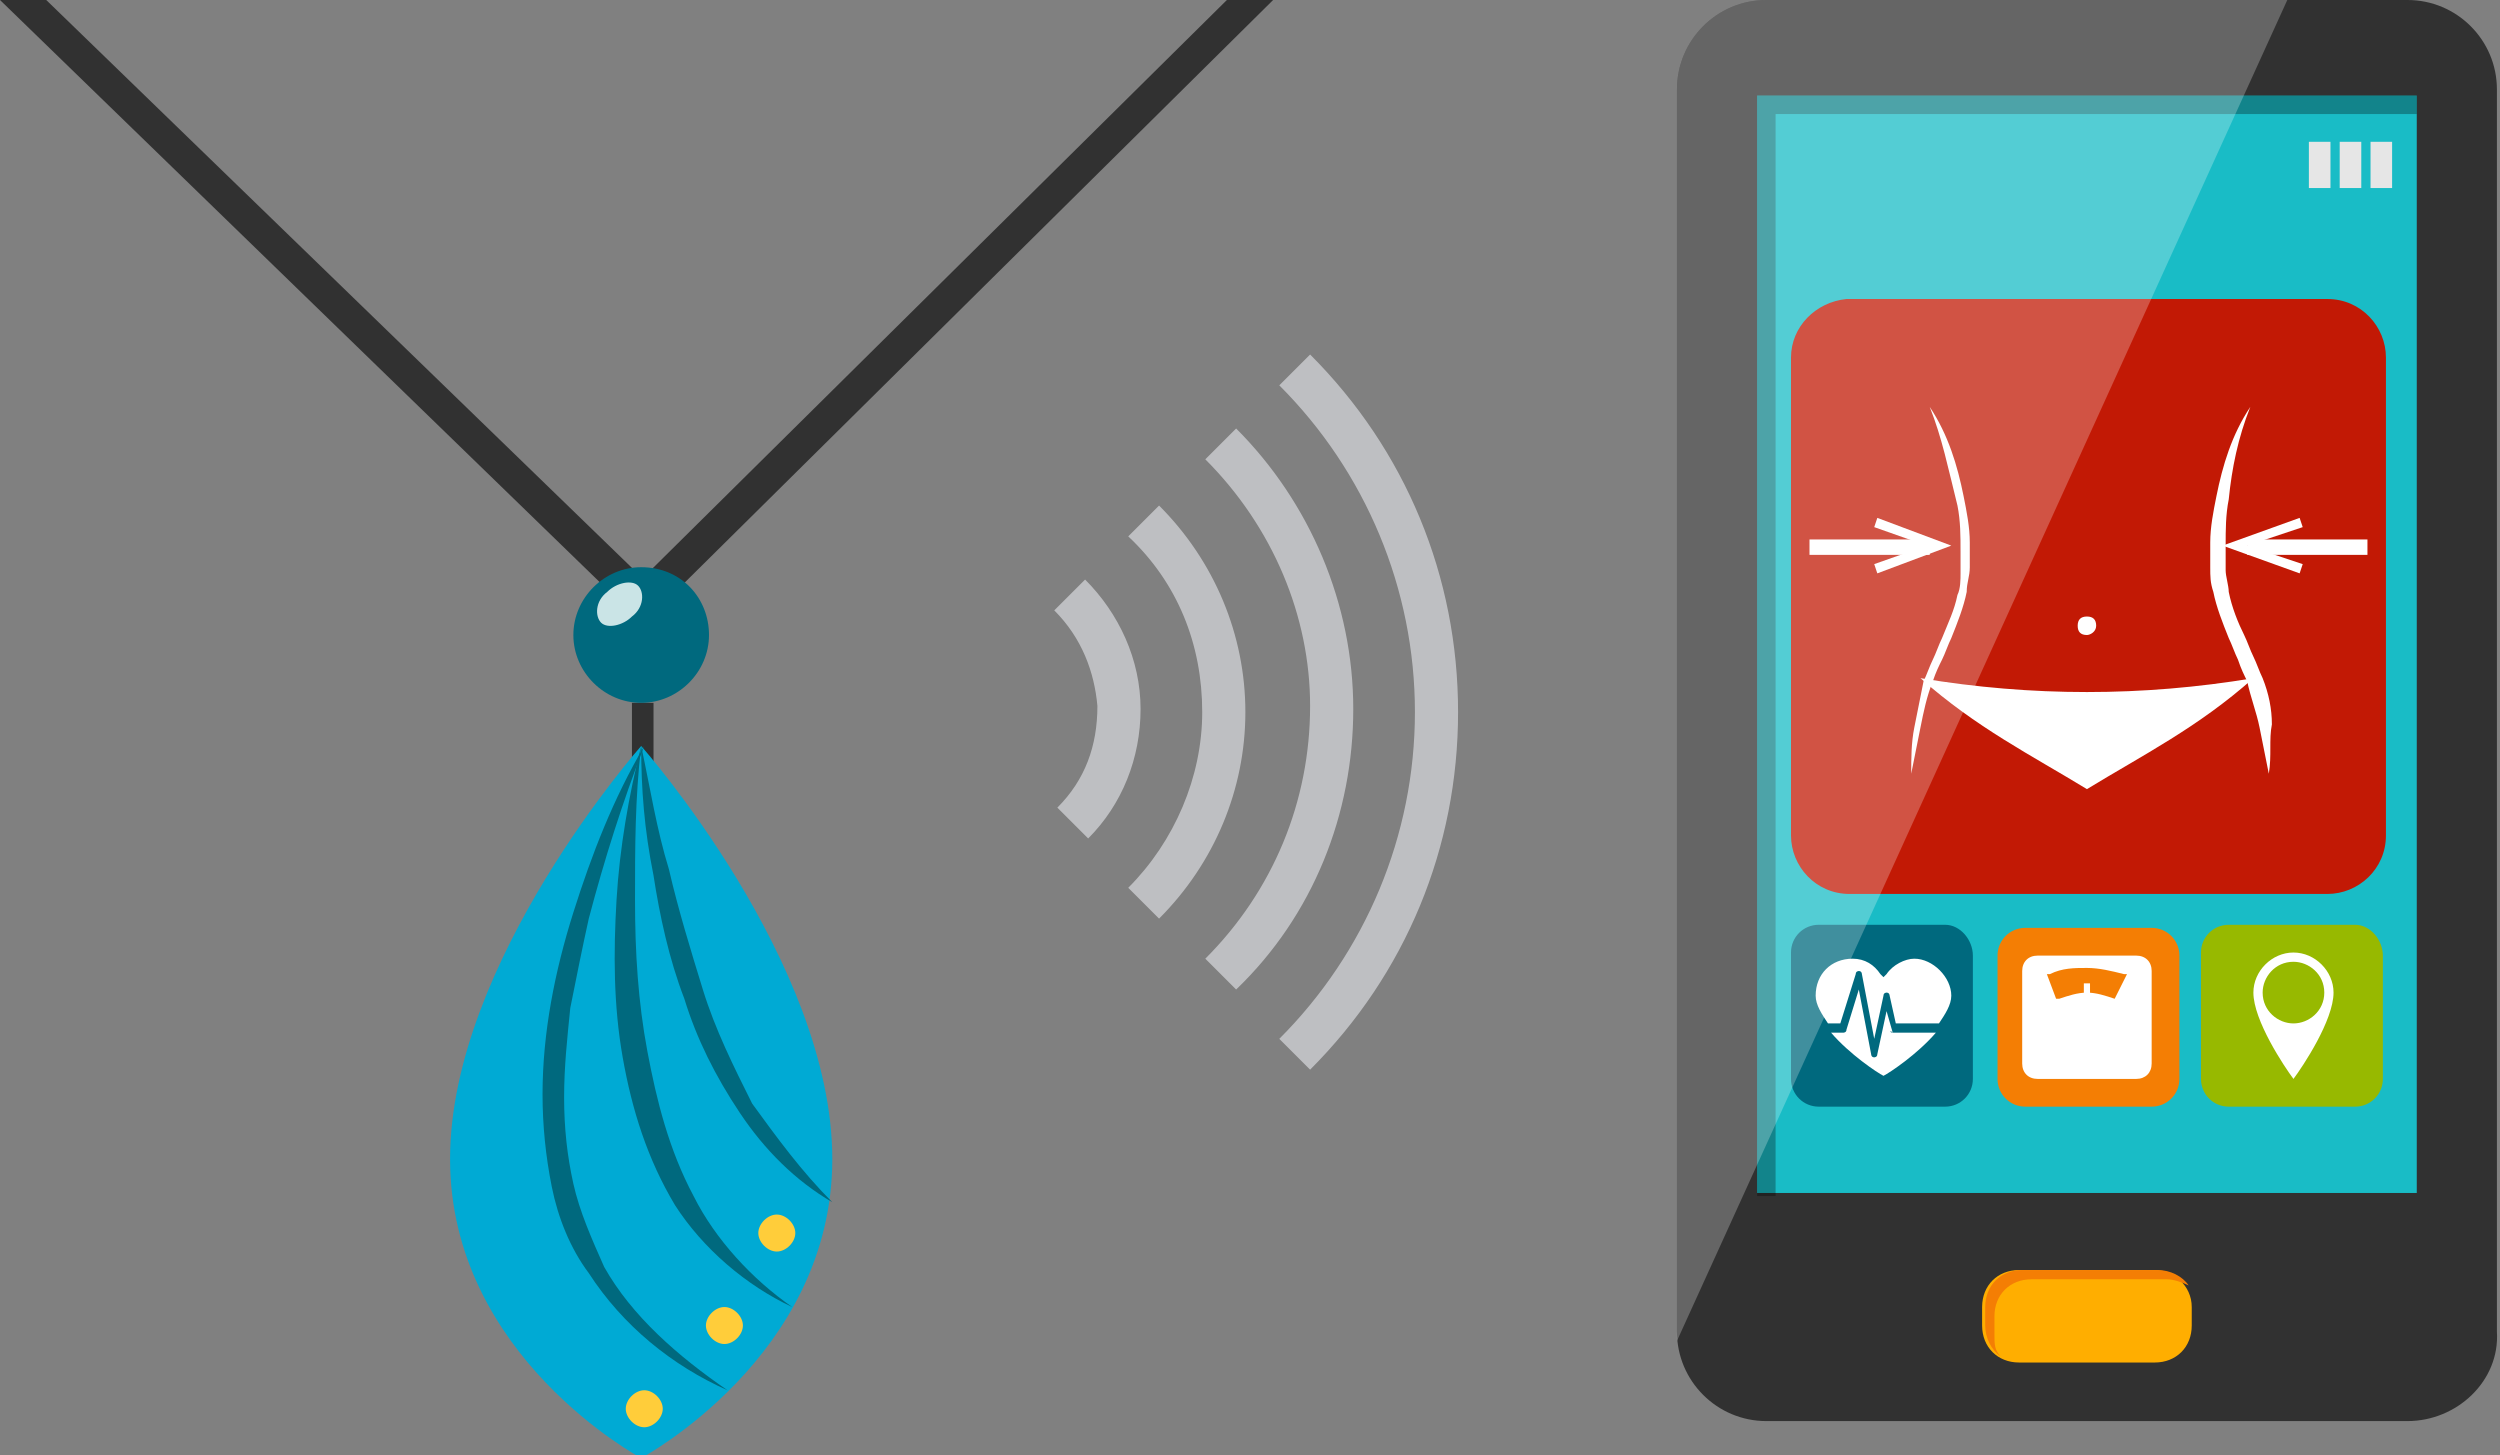
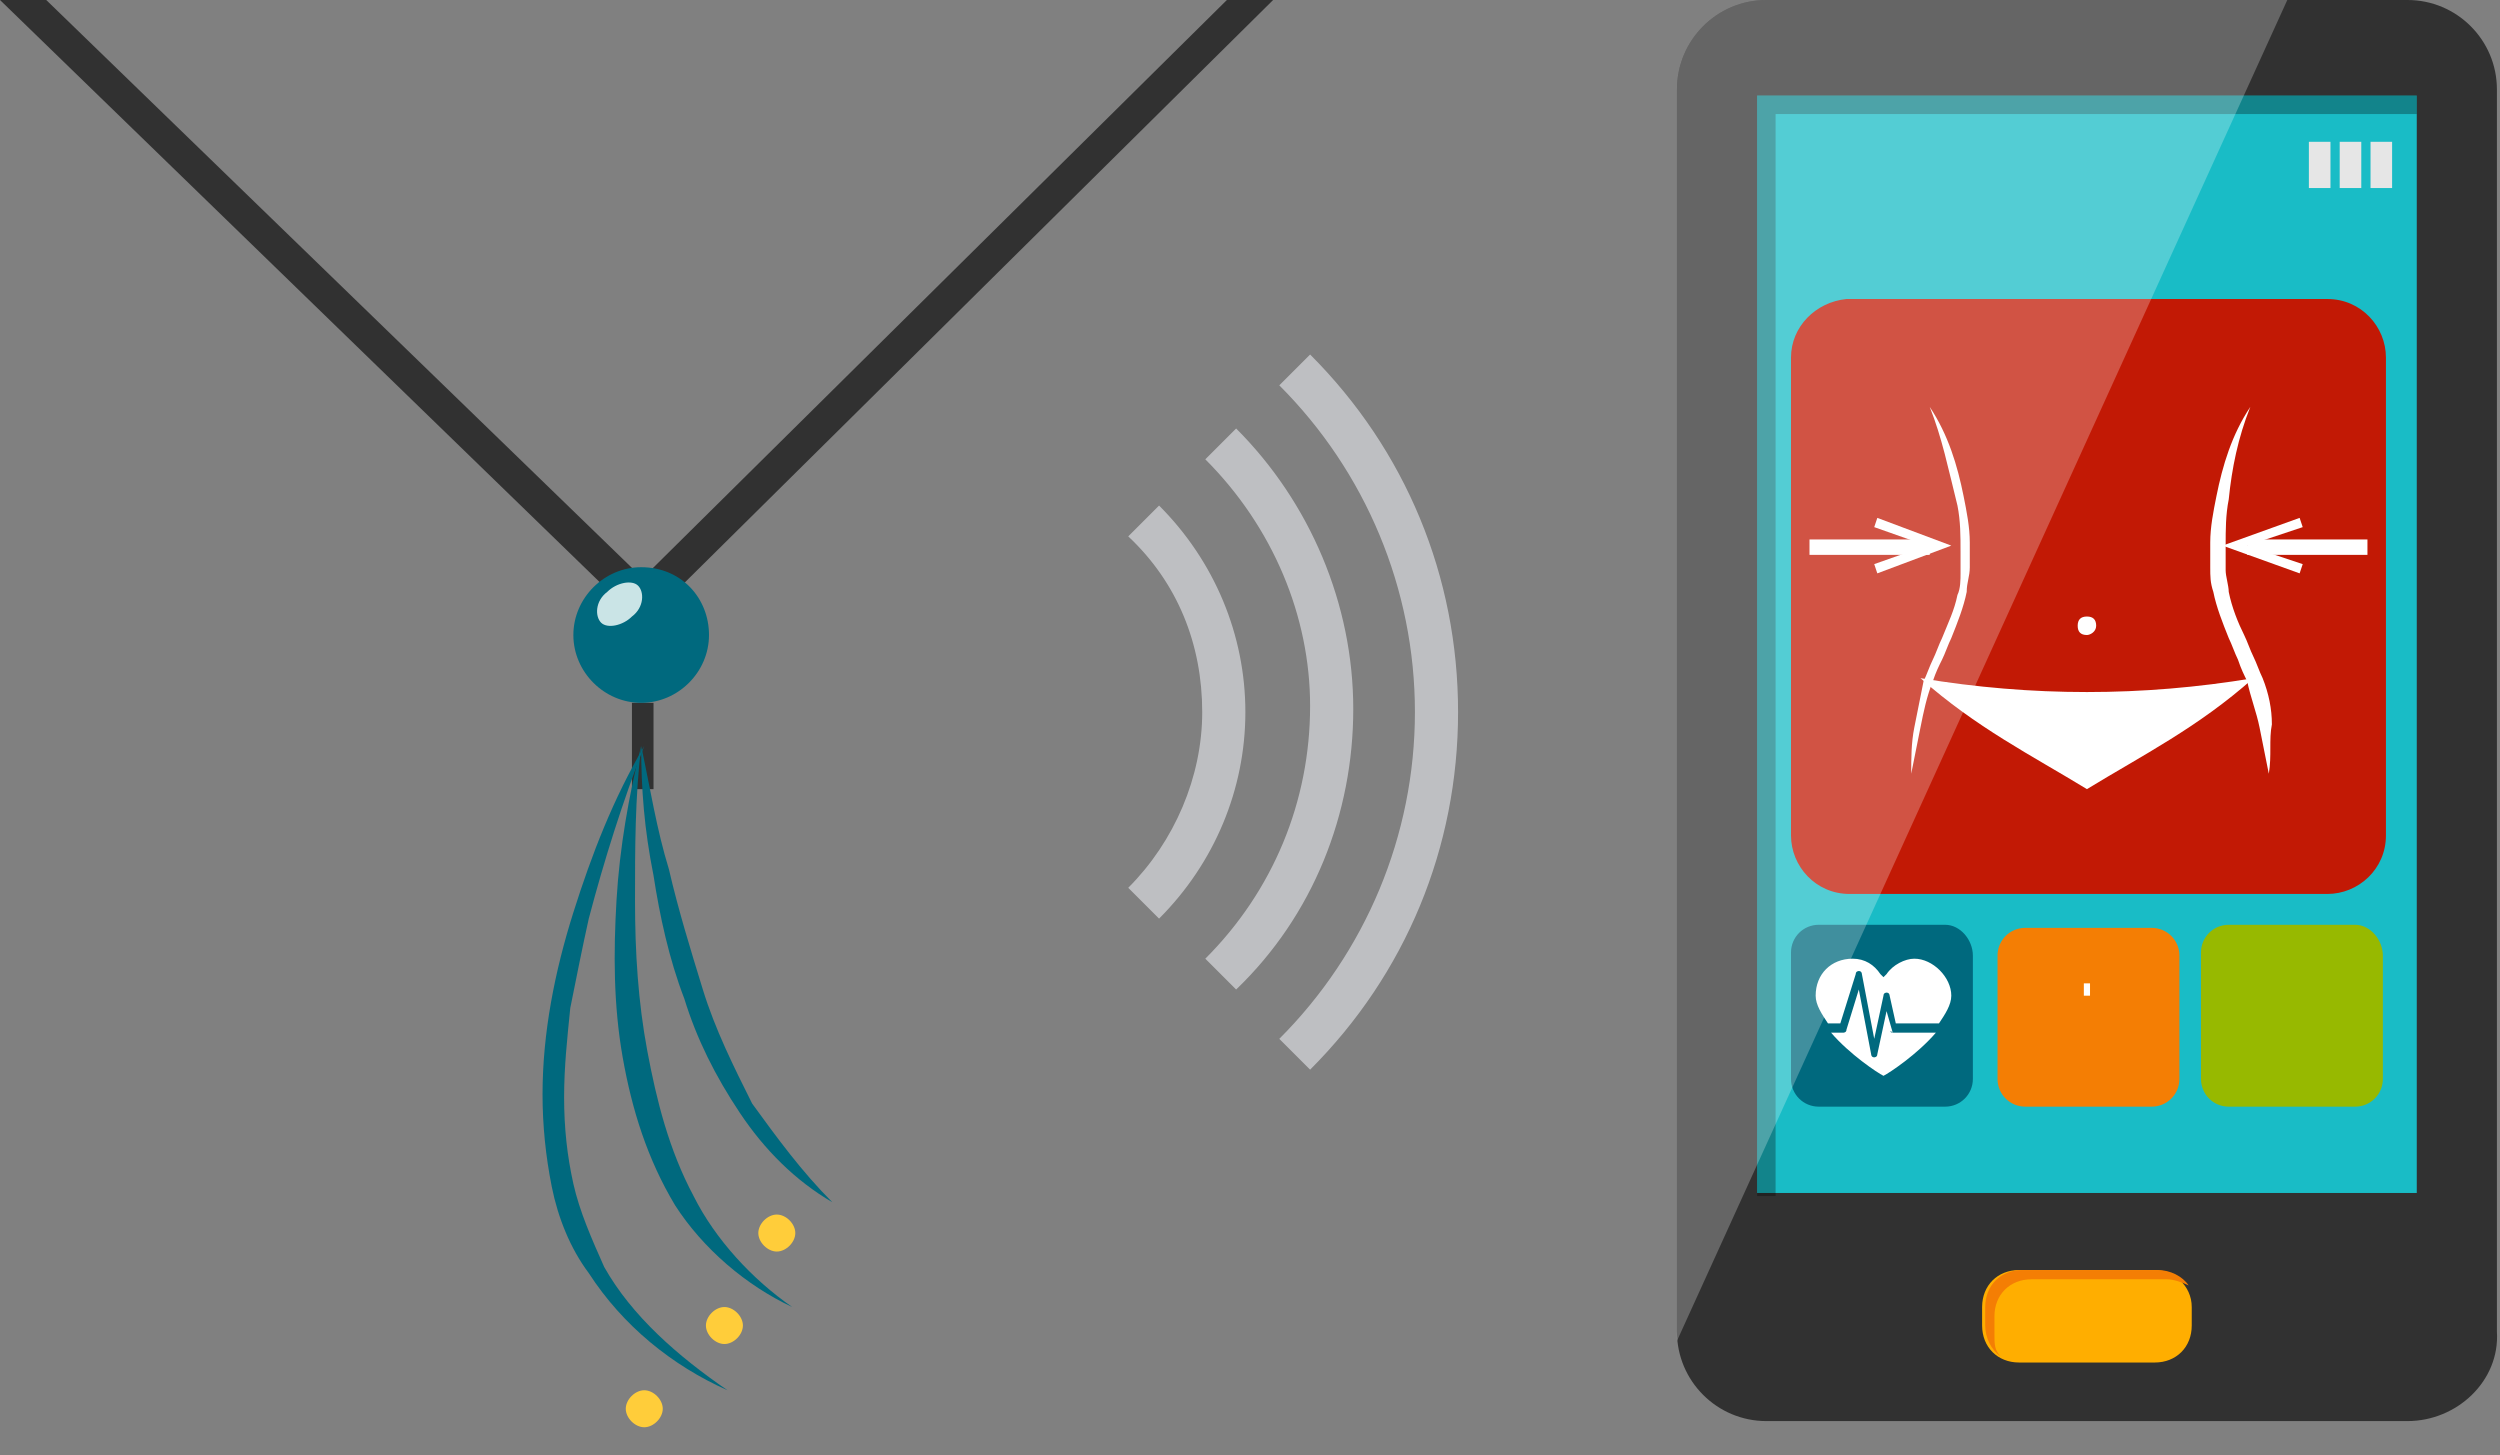
<svg xmlns="http://www.w3.org/2000/svg" version="1.1" x="0px" y="0px" viewBox="0 0 81.1 47.2" style="enable-background:new 0 0 81.1 47.2;" xml:space="preserve">
  <rect x="0" y="0" width="81.1" height="47.2" fill="#808080" stroke="none" />
  <style type="text/css">
	.st0{fill:#313131;}
	.st1{fill:#19BCC6;}
	.st2{opacity:0.3;}
	.st3{fill:#FFFFFF;}
	.st4{fill:#676767;}
	.st5{fill:#BEBFC2;}
	.st6{fill:#999D97;}
	.st7{fill:#E6E6E6;}
	.st8{fill:#00AAD4;}
	.st9{opacity:0.2;}
	.st10{fill:#00697E;}
	.st11{fill:#DADADA;}
	.st12{fill:#C21905;}
	.st13{opacity:0.2;fill:#FFFFFF;}
	.st14{fill:#F5CCAB;}
	.st15{fill:#E0A582;}
	.st16{opacity:0.3;fill:#FFFFFF;}
	.st17{fill:#79787C;}
	.st18{fill:#B31A02;}
	.st19{fill:#F45F2C;}
	.st20{fill:#FFAE00;}
	.st21{fill:#F47E04;}
	.st22{fill:#C7A68A;}
	.st23{opacity:0.25;fill:#FFFFFF;}
	.st24{fill:#3390A5;}
	.st25{fill:#156070;}
	.st26{fill:#F31B02;}
	.st27{fill:#CAE4E6;}
	.st28{fill:#FFCD3A;}
	.st29{fill:#97B900;}
	.st30{opacity:0.5;fill:#FFFFFF;}
	.st31{opacity:0.5;}
	.st32{fill:#9F5D51;}
	.st33{fill:#FFDAB8;}
</style>
  <g id="Background">
</g>
  <g id="Icons">
    <g>
      <g>
-         <path class="st5" d="M34.2,19.8l1-1c1.1,1.1,1.8,2.6,1.8,4.2c0,1.6-0.6,3.1-1.7,4.2l-1-1c0.9-0.9,1.3-2,1.3-3.3     C35.5,21.8,35.1,20.7,34.2,19.8z" />
        <path class="st5" d="M36.6,28.8c1.5-1.5,2.4-3.6,2.4-5.7c0-2.2-0.8-4.2-2.4-5.7l1-1c1.8,1.8,2.8,4.2,2.8,6.7c0,2.5-1,4.9-2.8,6.7     L36.6,28.8z" />
        <path class="st5" d="M39.1,14.9l1-1c2.4,2.4,3.8,5.7,3.8,9.1c0,3.4-1.3,6.7-3.8,9.1l-1-1c2.2-2.2,3.4-5.1,3.4-8.2     C42.5,20,41.3,17.1,39.1,14.9z" />
        <path class="st5" d="M41.5,33.7c2.8-2.8,4.4-6.6,4.4-10.6c0-4-1.6-7.8-4.4-10.6l1-1c3.1,3.1,4.8,7.2,4.8,11.6     c0,4.4-1.7,8.5-4.8,11.6L41.5,33.7z" />
      </g>
      <g>
        <polygon class="st0" points="21.2,19.9 20.5,19.1 39.8,0 41.3,0    " />
        <polygon class="st0" points="20.5,19.9 0,0 1.5,0 21.2,19.1    " />
        <rect x="20.5" y="22.8" class="st0" width="0.7" height="2.8" />
        <g>
          <path class="st10" d="M23,20.6c0,1.2-1,2.2-2.2,2.2c-1.2,0-2.2-1-2.2-2.2s1-2.2,2.2-2.2C22.1,18.4,23,19.4,23,20.6z" />
          <path class="st27" d="M20.7,19c0.2,0.2,0.2,0.7-0.2,1c-0.3,0.3-0.8,0.4-1,0.2c-0.2-0.2-0.2-0.7,0.2-1C20,18.9,20.5,18.8,20.7,19      z" />
        </g>
        <g>
-           <path class="st8" d="M14.6,37.6c0,6.4,6.2,9.7,6.2,9.7s6.2-3.3,6.2-9.7s-6.2-13.4-6.2-13.4S14.6,31.2,14.6,37.6z" />
          <path class="st10" d="M25.7,42.4c-1.5-0.7-2.9-1.9-3.8-3.3c-0.9-1.5-1.4-3.1-1.7-4.8c-0.3-1.7-0.3-3.4-0.2-5.1      c0.1-1.7,0.4-3.4,0.8-5l0,0l0,0c0,0,0,0,0,0l0,0v0c0,0,0,0,0,0c0,0,0,0,0,0l0,0c0,0,0,0,0,0v0c-0.2,1.7-0.2,3.3-0.2,5      c0,1.7,0.1,3.3,0.4,4.9c0.3,1.6,0.7,3.2,1.5,4.7C23.2,40.2,24.4,41.5,25.7,42.4z" />
          <g>
            <path class="st10" d="M23.6,45.1c-1.8-0.8-3.4-2.1-4.5-3.8c-0.6-0.8-1-1.8-1.2-2.8c-0.2-1-0.3-2-0.3-3c0-2,0.4-4,1-5.9       c0.6-1.9,1.3-3.7,2.3-5.4l0,0l0,0c0,0,0,0,0,0l0,0v0c0,0,0,0,0,0c0,0,0,0,0,0l0,0c0,0,0,0,0,0l0,0c-0.7,1.8-1.3,3.7-1.8,5.6       c-0.2,0.9-0.4,1.9-0.6,2.9c-0.1,1-0.2,1.9-0.2,2.9c0,1,0.1,1.9,0.3,2.8c0.2,0.9,0.6,1.8,1,2.7C20.5,42.7,22,44,23.6,45.1z" />
            <path class="st10" d="M20.8,24.2c0.3,1.4,0.5,2.7,0.9,4c0.3,1.3,0.7,2.6,1.1,3.9c0.4,1.3,1,2.5,1.6,3.7C25.2,36.9,26,38,27,39       c-1.2-0.7-2.2-1.7-3-2.9c-0.8-1.2-1.4-2.4-1.8-3.7c-0.5-1.3-0.8-2.7-1-4C20.9,26.9,20.8,25.6,20.8,24.2z" />
          </g>
          <path class="st28" d="M25.8,40c0,0.3-0.3,0.6-0.6,0.6s-0.6-0.3-0.6-0.6c0-0.3,0.3-0.6,0.6-0.6S25.8,39.7,25.8,40z" />
          <path class="st28" d="M24.1,43c0,0.3-0.3,0.6-0.6,0.6c-0.3,0-0.6-0.3-0.6-0.6c0-0.3,0.3-0.6,0.6-0.6      C23.8,42.4,24.1,42.7,24.1,43z" />
          <path class="st28" d="M21.5,45.7c0,0.3-0.3,0.6-0.6,0.6c-0.3,0-0.6-0.3-0.6-0.6c0-0.3,0.3-0.6,0.6-0.6      C21.2,45.1,21.5,45.4,21.5,45.7z" />
        </g>
      </g>
      <g>
        <path class="st0" d="M78.1,46.1H57.3c-1.6,0-2.9-1.3-2.9-2.9V2.9c0-1.6,1.3-2.9,2.9-2.9h20.8c1.6,0,2.9,1.3,2.9,2.9v40.3     C81.1,44.8,79.7,46.1,78.1,46.1z" />
        <rect x="57" y="3.1" class="st1" width="21.4" height="35.6" />
        <polygon class="st2" points="57.6,3.7 57.6,38.8 57,38.8 57,3.1 78.4,3.1 78.4,3.7    " />
        <g>
          <path class="st20" d="M69.9,44.2h-4.4c-0.7,0-1.2-0.5-1.2-1.2v-0.6c0-0.7,0.5-1.2,1.2-1.2h4.4c0.6,0,1.2,0.5,1.2,1.2V43      C71.1,43.7,70.6,44.2,69.9,44.2z" />
          <path class="st21" d="M64.7,43.3v-0.6c0-0.7,0.5-1.2,1.2-1.2h4.4c0.2,0,0.5,0.1,0.7,0.2c-0.2-0.3-0.6-0.5-1-0.5h-4.4      c-0.7,0-1.2,0.5-1.2,1.2V43c0,0.4,0.2,0.8,0.5,1C64.7,43.8,64.7,43.6,64.7,43.3z" />
        </g>
        <g>
          <rect x="74.9" y="4.6" class="st7" width="0.7" height="1.5" />
          <rect x="75.9" y="4.6" class="st7" width="0.7" height="1.5" />
          <rect x="76.9" y="4.6" class="st7" width="0.7" height="1.5" />
        </g>
        <g>
          <g>
            <path class="st12" d="M58.1,11.6v15.5c0,1,0.8,1.9,1.9,1.9h15.5c1,0,1.9-0.8,1.9-1.9V11.6c0-1-0.8-1.9-1.9-1.9H59.9       C58.9,9.8,58.1,10.6,58.1,11.6z" />
            <g>
              <g>
                <path class="st3" d="M73.6,25.1c-0.1-0.5-0.2-1-0.3-1.5c-0.1-0.5-0.3-1-0.4-1.5c-0.1-0.2-0.2-0.4-0.3-0.7         c-0.1-0.2-0.2-0.5-0.3-0.7c-0.2-0.5-0.4-1-0.5-1.5c-0.1-0.3-0.1-0.5-0.1-0.8c0-0.1,0-0.3,0-0.4c0-0.1,0-0.3,0-0.4         c0-0.5,0.1-1,0.2-1.5c0.2-1,0.5-2,1.1-2.9c-0.4,1-0.6,2-0.7,3c-0.1,0.5-0.1,1-0.1,1.5l0,0.4c0,0.1,0,0.2,0,0.4         c0,0.2,0.1,0.5,0.1,0.7c0.1,0.5,0.3,1,0.5,1.4c0.1,0.2,0.2,0.5,0.3,0.7c0.1,0.2,0.2,0.5,0.3,0.7c0.2,0.5,0.3,1,0.3,1.5         C73.6,24,73.7,24.5,73.6,25.1z" />
                <path class="st3" d="M62.6,13.2c0.6,0.9,0.9,1.9,1.1,2.9c0.1,0.5,0.2,1,0.2,1.5c0,0.3,0,0.5,0,0.8c0,0.3-0.1,0.5-0.1,0.8         c-0.1,0.5-0.3,1-0.5,1.5c-0.1,0.2-0.2,0.5-0.3,0.7c-0.1,0.2-0.2,0.4-0.3,0.7c-0.2,0.5-0.3,1-0.4,1.5c-0.1,0.5-0.2,1-0.3,1.5         c0-0.5,0-1,0.1-1.5c0.1-0.5,0.2-1,0.3-1.5c0.1-0.2,0.2-0.5,0.3-0.7c0.1-0.2,0.2-0.5,0.3-0.7c0.2-0.5,0.4-0.9,0.5-1.4         c0.1-0.2,0.1-0.5,0.1-0.7c0-0.2,0-0.5,0-0.7c0-0.5,0-1-0.1-1.5C63.2,15.2,63,14.2,62.6,13.2z" />
              </g>
              <path class="st3" d="M73.1,22c-1.8,1.6-3.6,2.5-5.4,3.6c-1.8-1.1-3.6-2-5.4-3.6C65.9,22.6,69.5,22.6,73.1,22z" />
              <g>
                <g>
                  <rect x="72.9" y="17.5" class="st3" width="3.9" height="0.5" />
                  <g>
                    <polygon class="st3" points="74.6,18.6 74.7,18.3 72.9,17.7 74.7,17.1 74.6,16.8 72.1,17.7          " />
                  </g>
                </g>
                <g>
                  <rect x="58.7" y="17.5" class="st3" width="3.9" height="0.5" />
                  <g>
                    <polygon class="st3" points="60.9,16.8 60.8,17.1 62.5,17.7 60.8,18.3 60.9,18.6 63.3,17.7          " />
                  </g>
                </g>
              </g>
              <path class="st3" d="M68,20.3c0-0.2-0.1-0.3-0.3-0.3c-0.2,0-0.3,0.1-0.3,0.3c0,0.2,0.1,0.3,0.3,0.3C67.8,20.6,68,20.5,68,20.3        z" />
            </g>
          </g>
          <g>
            <g>
              <path class="st29" d="M76.4,30h-4.1c-0.5,0-0.9,0.4-0.9,0.9V35c0,0.5,0.4,0.9,0.9,0.9h4.1c0.5,0,0.9-0.4,0.9-0.9V31        C77.3,30.5,76.9,30,76.4,30z" />
              <g>
-                 <path class="st3" d="M74.4,30.9c-0.7,0-1.3,0.6-1.3,1.3c0,0.9,1,2.4,1.3,2.8c0.3-0.4,1.3-1.9,1.3-2.8         C75.7,31.5,75.1,30.9,74.4,30.9z M74.4,33.2c-0.5,0-1-0.4-1-1c0-0.5,0.4-1,1-1c0.5,0,1,0.4,1,1         C75.4,32.8,74.9,33.2,74.4,33.2z" />
-               </g>
+                 </g>
            </g>
            <g>
              <path class="st21" d="M70.7,35V31c0-0.5-0.4-0.9-0.9-0.9h-4.1c-0.5,0-0.9,0.4-0.9,0.9V35c0,0.5,0.4,0.9,0.9,0.9h4.1        C70.3,35.9,70.7,35.5,70.7,35z" />
              <g>
                <rect x="67.6" y="31.9" class="st3" width="0.2" height="0.4" />
-                 <path class="st3" d="M69.3,31h-3.2c-0.3,0-0.5,0.2-0.5,0.5v3c0,0.3,0.2,0.5,0.5,0.5h3.2c0.3,0,0.5-0.2,0.5-0.5v-3         C69.8,31.2,69.6,31,69.3,31z M68.6,32.4L68.6,32.4c-0.3-0.1-0.6-0.2-0.9-0.2c-0.3,0-0.6,0.1-0.9,0.2l-0.1,0l-0.3-0.8l0.1,0         c0.4-0.2,0.8-0.2,1.2-0.2c0.4,0,0.8,0.1,1.2,0.2l0.1,0L68.6,32.4z" />
              </g>
            </g>
            <g>
              <path class="st10" d="M63.1,30H59c-0.5,0-0.9,0.4-0.9,0.9V35c0,0.5,0.4,0.9,0.9,0.9h4.1c0.5,0,0.9-0.4,0.9-0.9V31        C64,30.5,63.6,30,63.1,30z" />
              <g>
                <path class="st3" d="M61.4,33.5h1.4c-0.6,0.7-1.5,1.3-1.7,1.4c-0.2-0.1-1.1-0.7-1.7-1.4h0.4c0,0,0.1,0,0.1-0.1l0.4-1.3         l0.4,2.1c0,0,0,0.1,0.1,0.1c0,0,0.1,0,0.1-0.1l0.3-1.4L61.4,33.5C61.3,33.4,61.3,33.5,61.4,33.5z" />
                <path class="st3" d="M63.3,32.3c0,0.3-0.2,0.6-0.4,0.9h-1.4l-0.2-0.9c0,0,0-0.1-0.1-0.1c0,0-0.1,0-0.1,0.1l-0.3,1.4l-0.4-2.1         c0,0,0-0.1-0.1-0.1c0,0-0.1,0-0.1,0.1l-0.5,1.6h-0.4c-0.2-0.3-0.4-0.6-0.4-0.9c0-0.7,0.5-1.2,1.2-1.2c0.4,0,0.7,0.2,0.9,0.5         l0.1,0.1l0.1-0.1c0.2-0.3,0.6-0.5,0.9-0.5C62.7,31.1,63.3,31.7,63.3,32.3z" />
              </g>
            </g>
          </g>
        </g>
        <path class="st23" d="M57.3,0c-1.6,0-2.9,1.3-2.9,2.9v40.3c0,0.1,0,0.2,0,0.3L74.2,0H57.3z" />
      </g>
    </g>
  </g>
</svg>